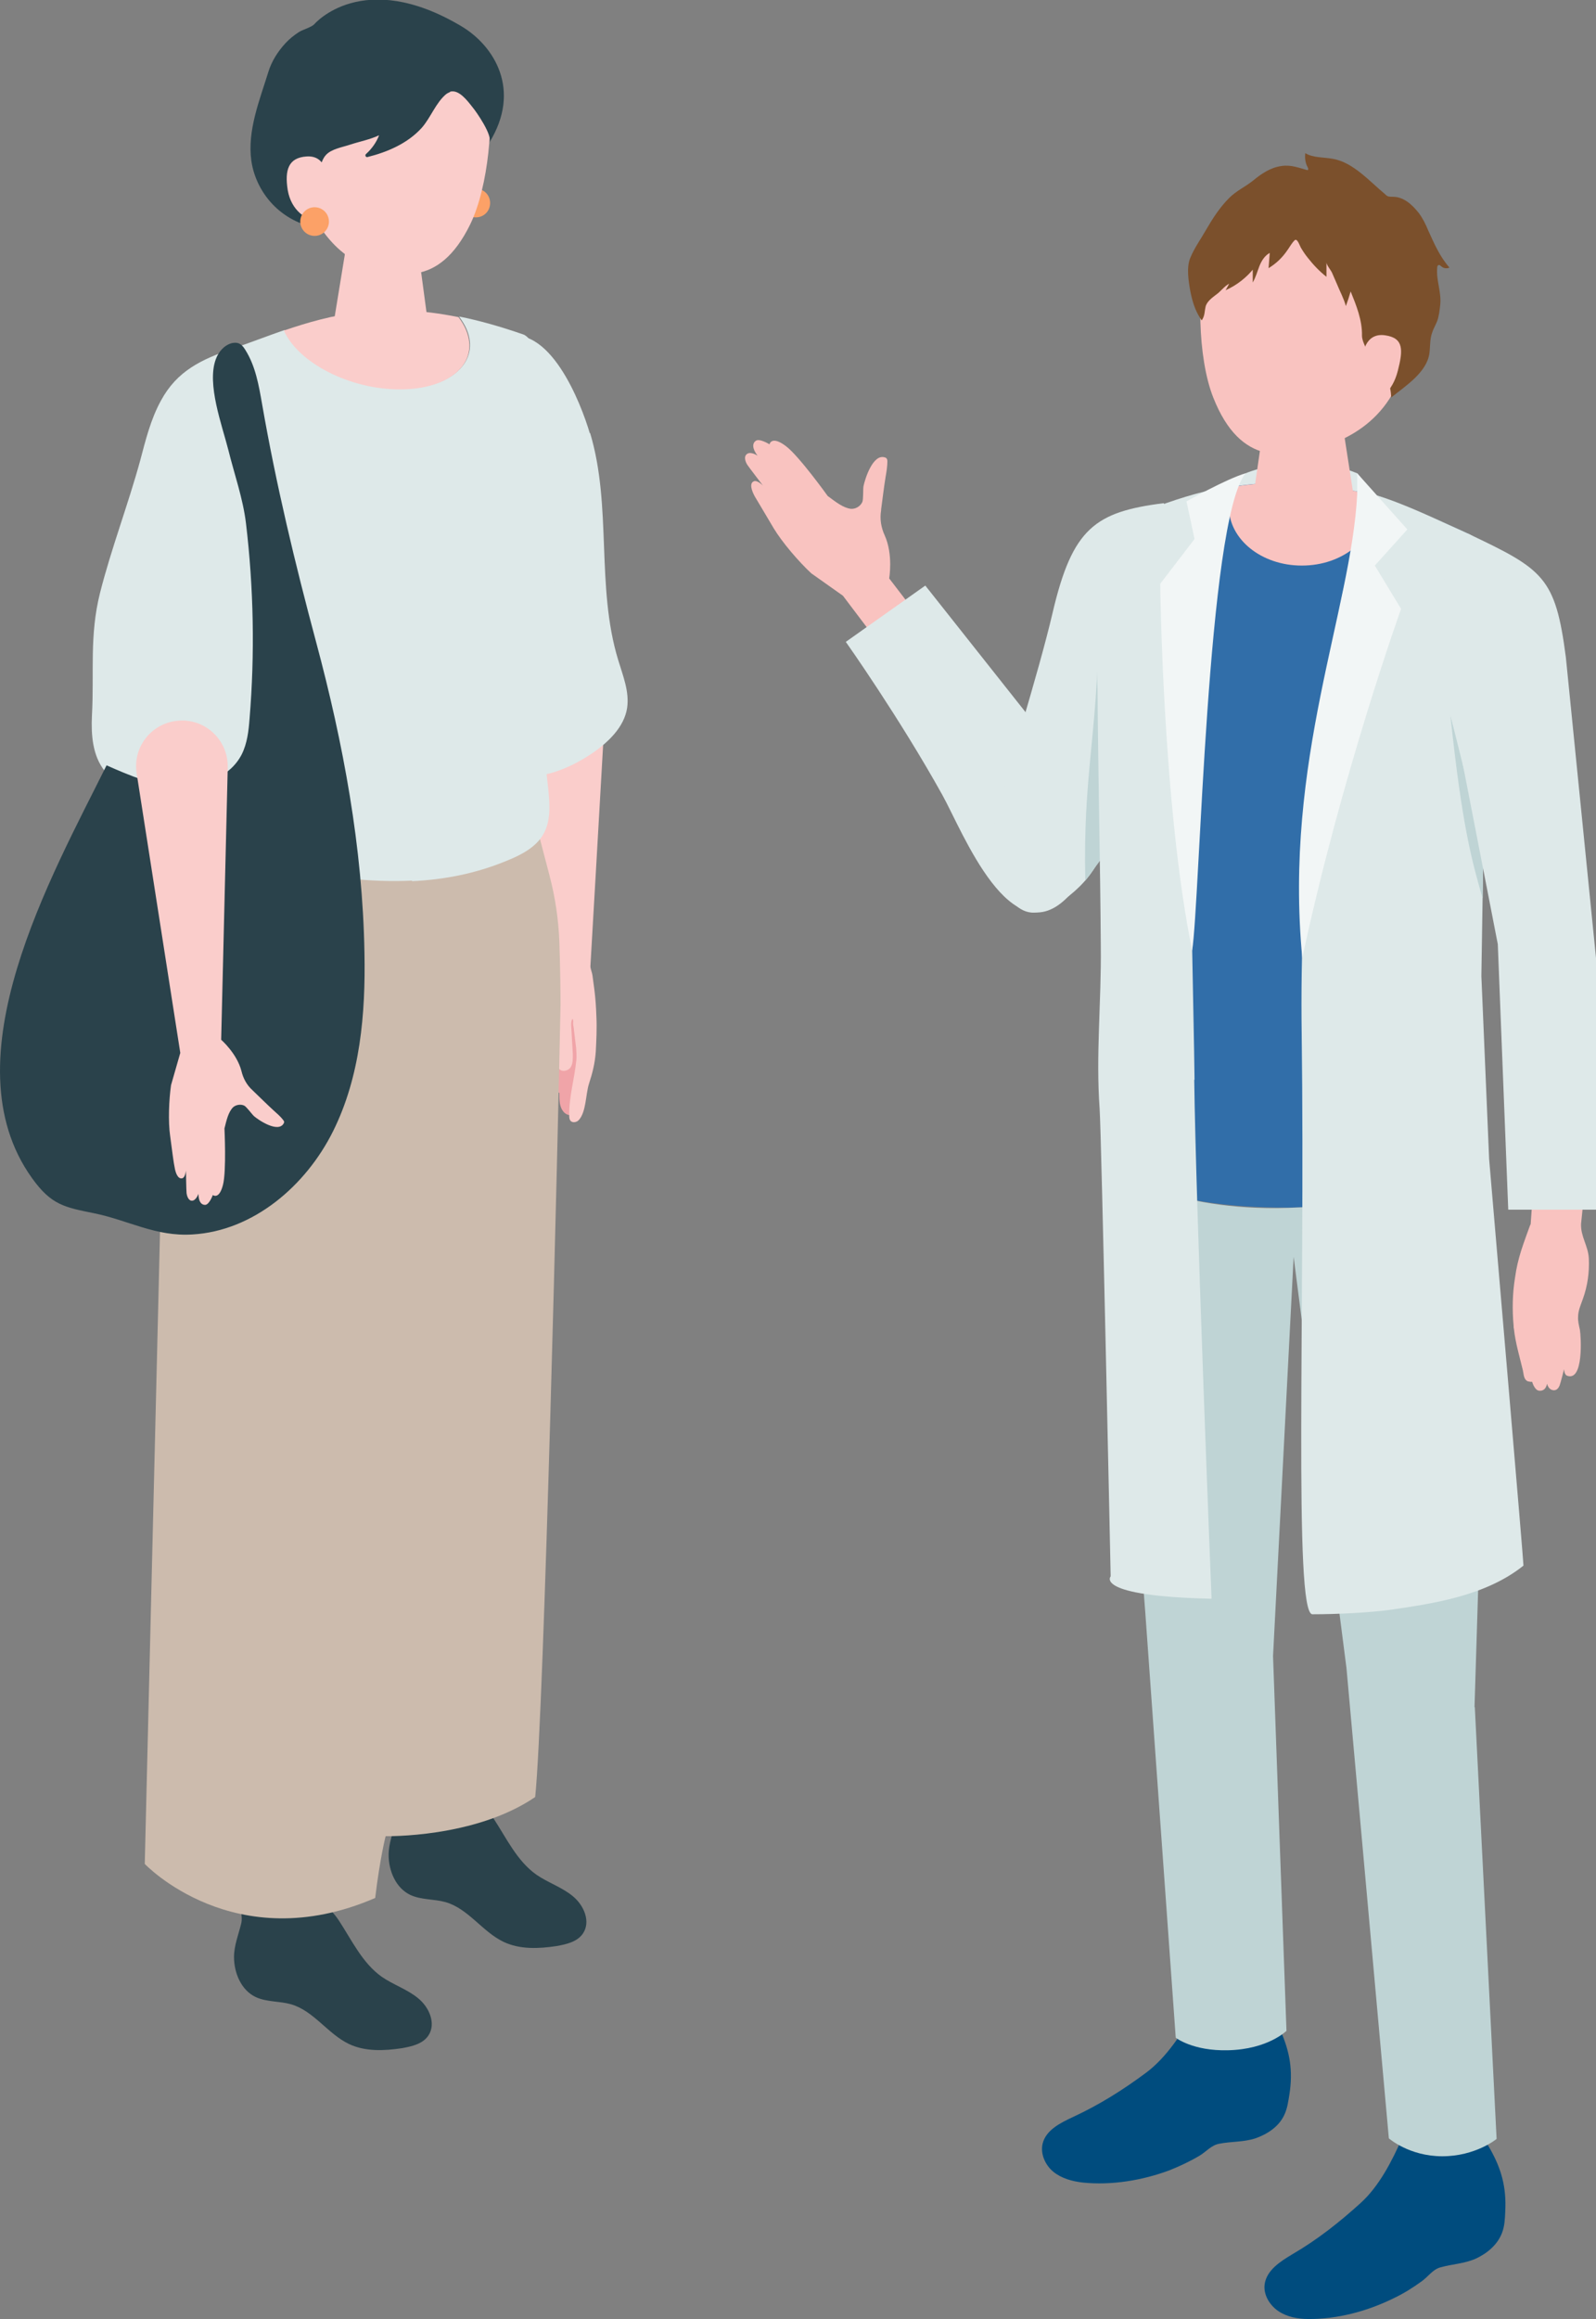
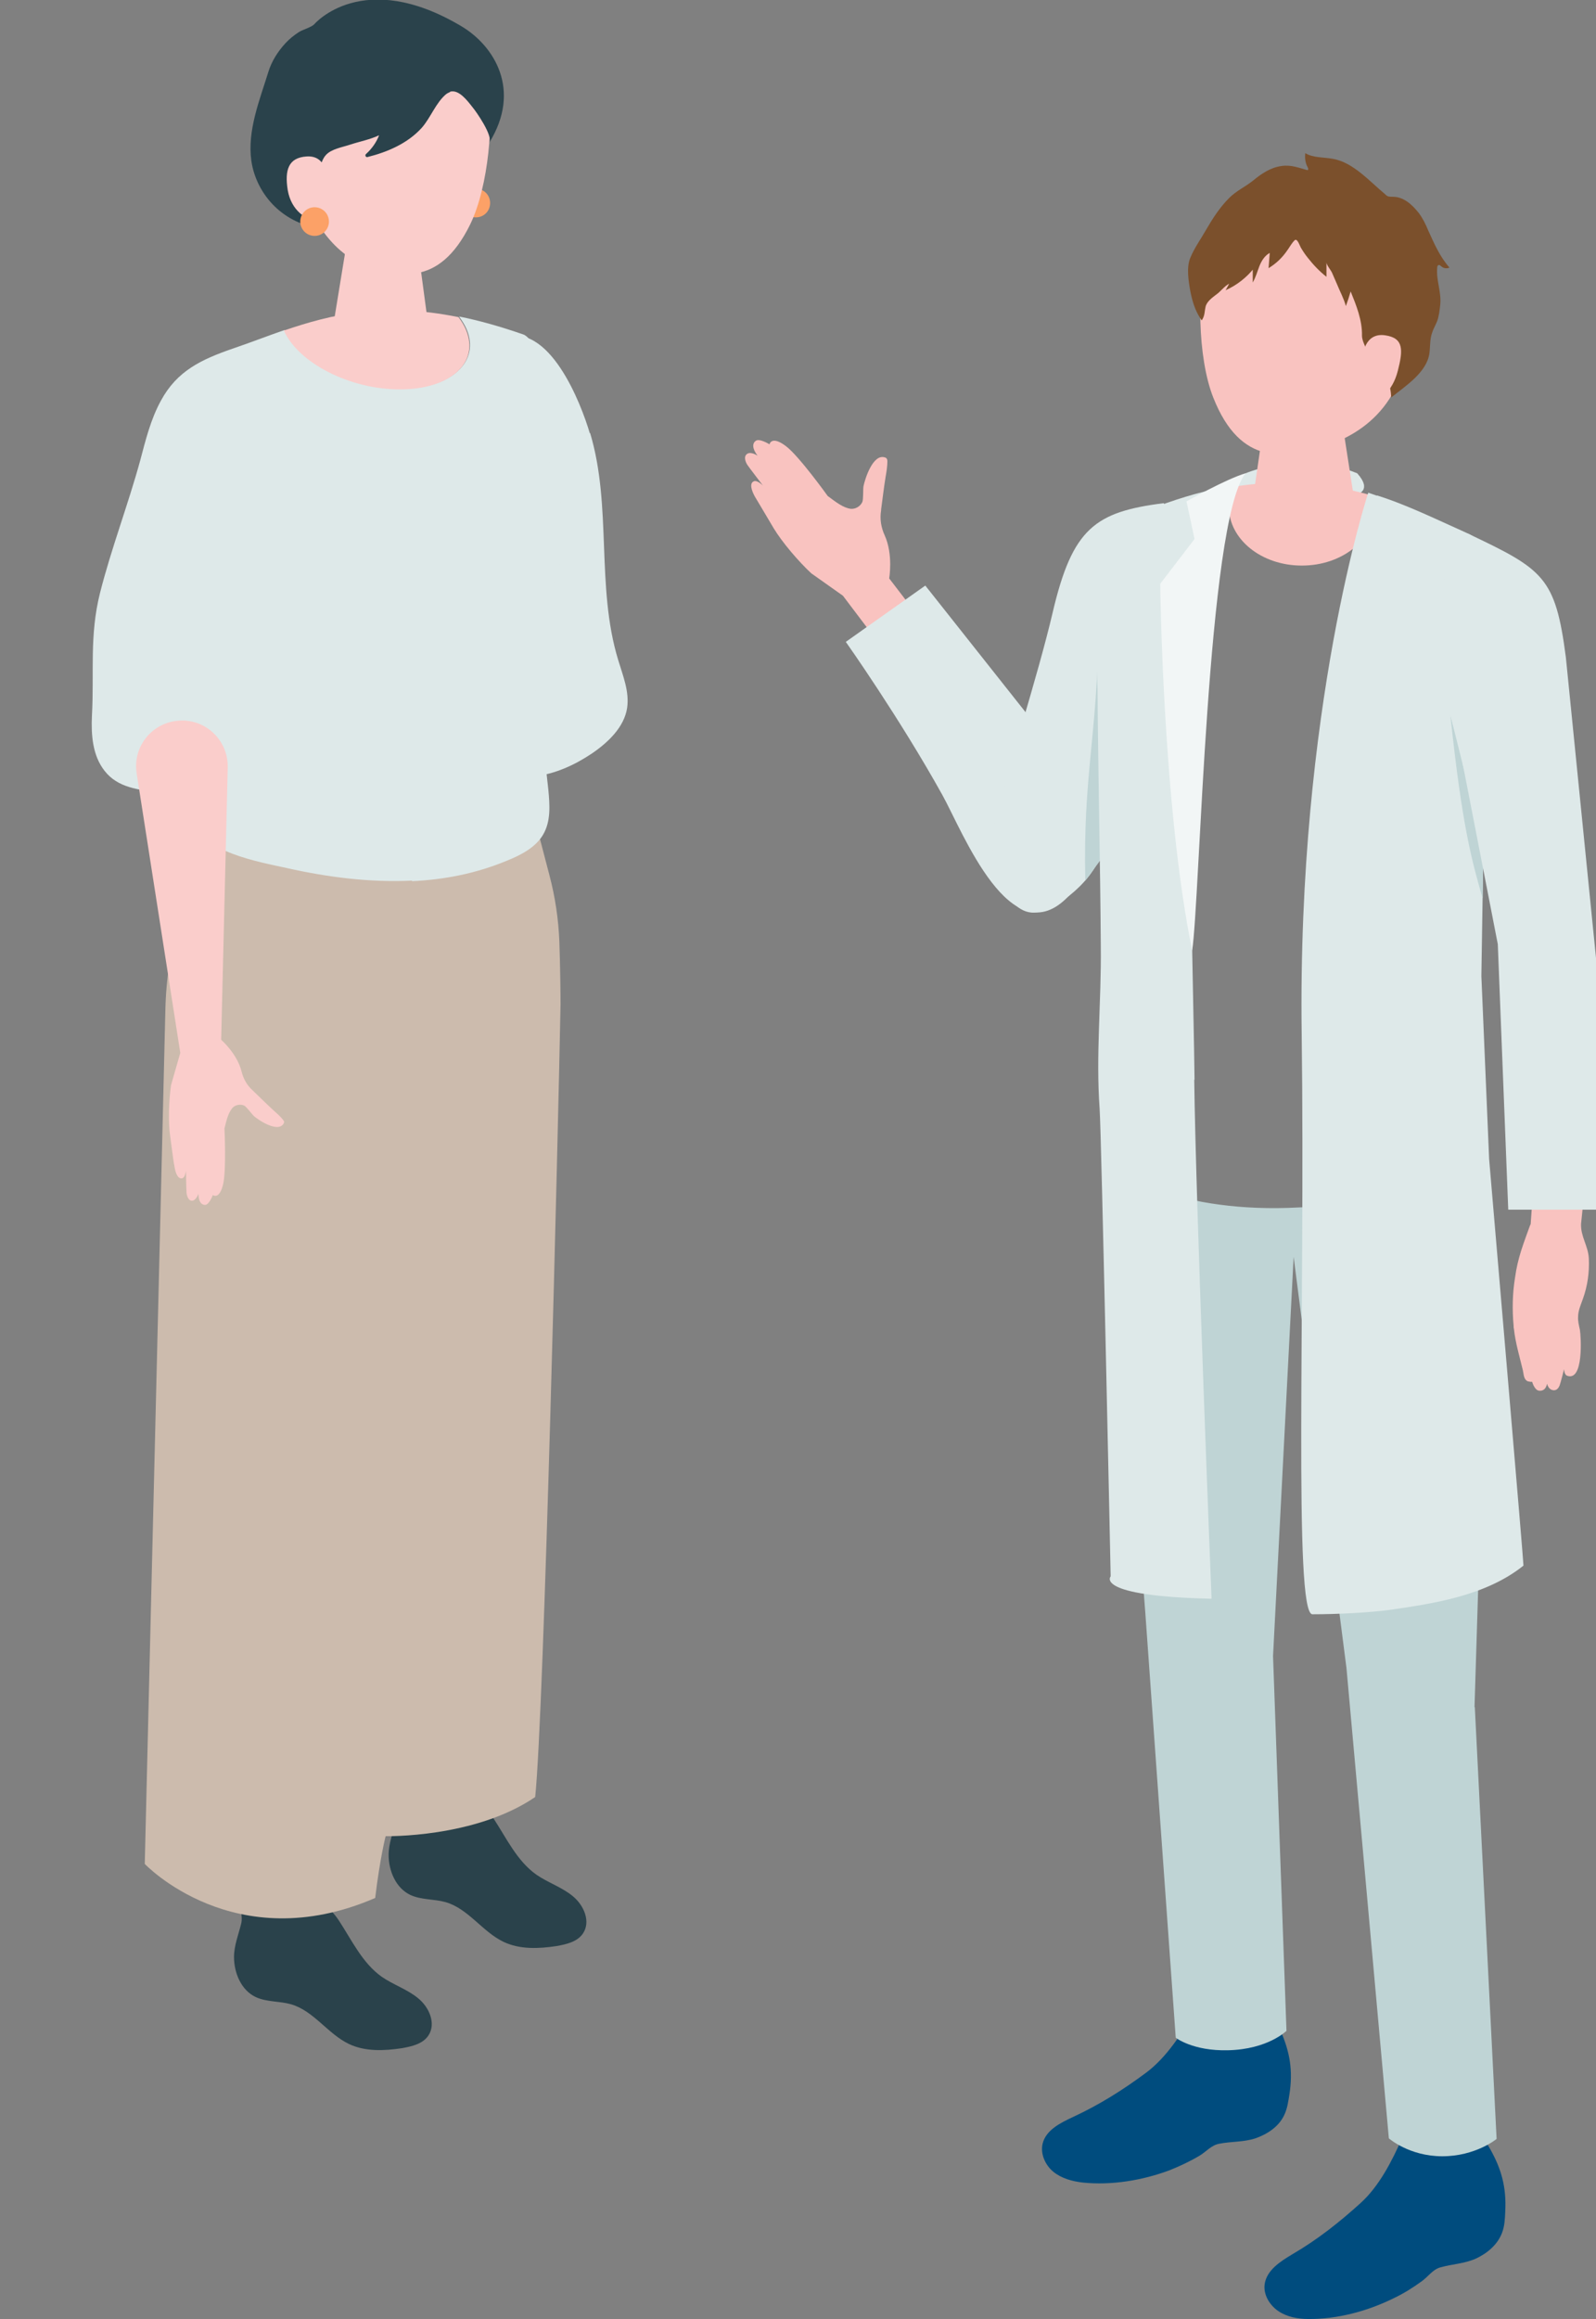
<svg xmlns="http://www.w3.org/2000/svg" id="_レイヤー_1" data-name="レイヤー 1" viewBox="0 0 53.47 77.66">
  <rect x="0" y="0" width="53.47" height="77.66" fill="#808080" stroke="none" />
  <defs>
    <style>
      .cls-1 {
        fill: #004c7e;
      }

      .cls-2 {
        fill: #f9c3c0;
      }

      .cls-3 {
        fill: #f0a4a8;
      }

      .cls-4 {
        fill: #2a424b;
      }

      .cls-5 {
        fill: #7b502c;
      }

      .cls-6 {
        fill: #fca167;
      }

      .cls-7 {
        fill: #bfd4d5;
      }

      .cls-8 {
        fill: #f2f6f6;
      }

      .cls-9 {
        fill: #316ea9;
      }

      .cls-10 {
        fill: #facdcb;
      }

      .cls-11 {
        fill: #ccbbad;
      }

      .cls-12 {
        fill: #dee9e9;
      }
    </style>
  </defs>
  <g>
    <path class="cls-6" d="M16.42,6.8c0,.27-.21.48-.48.48s-.48-.21-.48-.48.21-.48.48-.48.48.21.48.48Z" />
    <path class="cls-2" d="M18.16,29.72s-.91,14.13-1.13,15.52c-.22,1.39-1.28,13.69-1.32,15.65-.48.38-1.38.48-1.91.07.22-4.14-1.49-12.02-.73-15.94-.1-1.17-.67-7.26-.56-9.55.04-2.67,1.78-4.75,1.78-4.75l2.03-1.84,1.84.84Z" />
    <path class="cls-2" d="M13.93,60.61l-.06.23c-.12.45-.41.85-.39,1.32.03.56.3.89.76,1.06,0,0,.71.07.9.15.39.16,1.34.93,1.34.93.45.37,1.3.55,1.86.4.52-.13.59-.19.79-.57.26-.47-.57-.82-.97-1.02-.39-.19-1.53-1.09-1.53-1.09-.24-.23-.45-.51-.61-.82l-.35-.66-1.75.06Z" />
    <path class="cls-4" d="M13.99,60.29s.03.09.07.12c.09.08.31.11.43.13.29.05.59.03.87-.06.16-.05.31-.12.48-.12.3.01.52.28.69.53.44.67.79,1.43,1.44,1.89.39.27.86.42,1.22.72.37.3.61.85.34,1.25-.19.28-.55.36-.88.42-.6.09-1.23.12-1.78-.14-.71-.34-1.18-1.11-1.94-1.33-.39-.11-.81-.07-1.18-.24-.49-.23-.73-.81-.73-1.34,0-.39.15-.75.24-1.12.04-.16,0-.27.01-.41.01-.17.17-.31.3-.41.06-.05.13-.11.22-.1.06,0,.12.05.15.11.02.03.03.07.04.11Z" />
    <path class="cls-10" d="M13.74,30.66s-1.29,14.64-1.54,16.19c-.25,1.55-1.49,15-1.57,17.18-.62.28-1.37.36-1.91.02.26-3.32-1.35-13.18-.5-17.54-.21-3.69-1.77-16.29-1.77-16.29l2.63-1.46,4.66,1.9Z" />
    <path class="cls-10" d="M8.77,63.73l-.09.22c-.17.42-.53.78-.56,1.24-.04.55.1,1.04.6,1.17.22.06.68-.01.89.07.43.16,1.4,1.19,1.4,1.19.43.41,1.16.68,1.75.6.56-.07.79-.12,1.05-.46.33-.43-.5-.86-.89-1.1-.39-.23-1.44-1.23-1.44-1.23-.23-.25-.41-.54-.54-.86l-.29-.68-1.87-.14Z" />
    <path class="cls-4" d="M8.81,63.71s.03.09.07.12c.09.08.31.11.43.13.29.05.59.03.87-.06.16-.05.31-.12.48-.12.3.01.52.28.69.53.44.67.79,1.43,1.44,1.89.39.27.86.42,1.22.72.37.3.61.85.34,1.25-.19.28-.55.36-.88.42-.6.09-1.23.12-1.78-.14-.71-.34-1.18-1.11-1.94-1.33-.39-.11-.81-.07-1.18-.24-.49-.23-.73-.81-.73-1.34,0-.39.15-.75.24-1.12.04-.16,0-.27.01-.41.01-.17.17-.31.3-.41.06-.05.13-.11.22-.1.06,0,.12.05.15.11.02.03.03.07.04.11Z" />
    <g>
-       <path class="cls-3" d="M19.77,34.02c.03.17.02.36.03.48,0,.49.03.99-.02,1.47-.03.38-.28.78-.43,1.12-.04.09-.09.2-.2.24-.1.04-.22-.03-.28-.11-.13-.16-.13-.38-.13-.59,0-.01,0-.02,0-.03,0,0-.02-.01-.03-.02-.09-.04-.16-.14-.18-.24-.03-.1-.03-.2-.03-.31-.06,0-.12-.04-.16-.08-.09-.1-.14-.24-.14-.37,0-.15,0-.3,0-.45,0-.32-.01-.64.02-.96,0-.1.01-.28.1-.34.13-.09.35-.08.5-.08.2,0,.61-.12.8-.02.09.05.14.16.17.29Z" />
-       <path class="cls-10" d="M19.3,35.08c-.02-.19-.05-.38-.07-.57,0-.08-.03-.16-.03-.24,0-.05.02-.09-.02-.15-.08.11-.03.33-.03.46.01.24.03.47.04.71,0,.15.01.32-.07.45-.09.13-.3.17-.39.05-.04-.07-.04-.15-.04-.23,0-.33-.08-.67-.24-.96-.1-.19-.24-.36-.3-.56-.07-.21-.07-.43-.06-.65,0-.31.31-.63.34-.93.03-.29-.04-.6-.06-.9-.03-.51-.49-4.87-.71-7.15-.07-.73.47-1.37,1.2-1.42h0c.78-.05,1.42.59,1.38,1.37-.15,2.66-.46,8-.46,8,0,.08.06.22.07.31.02.15.04.3.06.45.04.3.06.61.07.91.02.4,0,.8-.02,1.19-.03.4-.11.71-.23,1.08-.11.35-.09.94-.34,1.21-.07.08-.22.1-.28.02-.03-.04-.04-.1-.04-.16-.01-.65.18-1.25.24-1.88.01-.14,0-.28-.01-.43Z" />
-     </g>
+       </g>
    <path class="cls-12" d="M19.77,14.5c.74,2.46.19,5.14.94,7.6.16.53.38,1.06.3,1.61-.1.64-.63,1.15-1.19,1.53-.57.38-1.22.68-1.92.76-.7.08-1.45-.08-1.97-.51-.32-.26-.54-.61-.73-.96-.67-1.27-.89-2.71-.86-4.13.03-1.42.31-2.81.61-4.2.21-.96.43-1.92.71-2.86.2-.67.37-1.74,1.17-2.03,1.57-.57,2.64,2.21,2.93,3.2Z" />
    <path class="cls-11" d="M8.76,27.19c-.63.02-1.21.36-1.51.92h0c-1.08,1.95-1.66,3.53-1.71,5.72l-.69,28.59s3.01,3.18,7.72,1.14c.16-1.34.35-2.07.35-2.07,0,0,2.99.07,5.01-1.31.3-2.86.77-22.39.85-26.55,0-.27-.01-1.25-.04-2.1-.03-.75-.14-1.49-.33-2.21l-.41-1.57c-.12-.45-.53-.76-1-.75l-8.23.2Z" />
-     <path class="cls-10" d="M12.76,7.72c-.79,0-1.21.43-1.21.82l-.42,2.57c.03.45.79.81,1.68.82s1.6-.35,1.57-.79l-.36-2.69c-.03-.39-.46-.71-1.25-.72Z" />
+     <path class="cls-10" d="M12.76,7.72c-.79,0-1.21.43-1.21.82l-.42,2.57c.03.45.79.81,1.68.82s1.6-.35,1.57-.79l-.36-2.69c-.03-.39-.46-.71-1.25-.72" />
    <path class="cls-10" d="M12.99.89c-2.38-.17-3.18,1.56-3.36,3.74.46,2.59,1.56,3.85,2.5,4.2,1.14.43,2.56.85,3.62-1.31.63-1.28.8-3.59.58-4.5-.19-.8-.95-1.95-3.34-2.12Z" />
    <path class="cls-4" d="M15.08,3.08s-.09.04-.13.07c-.35.29-.52.79-.82,1.13-.47.52-1.14.81-1.82.98-.06.01-.09-.06-.05-.1.19-.17.35-.39.44-.63-.32.15-.66.21-.99.32-.24.08-.61.14-.79.34-.17.18-.24.57-.29.81-.06.29-.07.58-.05.87,0,.09.08.77.17.78-.58-.07-1.13-.33-1.55-.74-.42-.41-.7-.96-.78-1.53-.14-1.01.28-2.03.57-2.97.11-.36.32-.69.58-.97.13-.14.28-.26.45-.37.13-.08.42-.16.51-.26,0,0,1.62-1.9,4.93.07,1.09.65,2.03,2.13.93,3.9.14-.22-.44-1.05-.56-1.19-.18-.23-.46-.6-.75-.52Z" />
    <path class="cls-10" d="M10.95,6s.02-.81-.68-.76c-.6.04-.74.44-.63,1.13.12.69.63,1.02,1.05,1.04.42.01.26-1.41.26-1.41Z" />
    <path class="cls-12" d="M13.79,29.51c1.1-.05,2.17-.26,3.2-.69.47-.19.95-.44,1.2-.86.27-.45.23-1,.18-1.52-.09-.82-.18-1.64-.28-2.46-.09-.74-.39-1.67-.26-2.4.23-1.24,1-2.33,1.12-3.63.06-.69-.75-3.16-.75-3.16.02-.79,0-3.35-.67-3.59-.78-.27-1.49-.47-2.15-.6.1.14.19.28.25.42.47,1.1-.53,2-2.21,2s-3.4-.88-3.88-1.97c-.58.2-1.14.42-1.73.62-1.07.37-1.88.75-2.42,1.75-.34.62-.51,1.31-.69,1.99-.41,1.5-.97,2.95-1.35,4.45-.36,1.44-.19,2.66-.27,4.11-.03.64.02,1.33.42,1.84.9,1.17,2.88.2,3.06,1.69.13,1.02,2.14,1.37,3.05,1.57,1.38.31,2.8.49,4.21.42Z" />
    <path class="cls-10" d="M13.4,13.04c1.69,0,2.68-.9,2.21-2-.06-.14-.15-.29-.25-.42-2.52-.51-4.24-.1-5.85.45.49,1.09,2.21,1.97,3.88,1.97Z" />
-     <path class="cls-4" d="M8.36,24.08c-.03.4-.08.82-.26,1.18-.38.75-1.29,1.11-2.13,1.08-.84-.03-1.63-.37-2.4-.71-1.83,3.69-5.34,9.86-2.5,13.82.65.91,1.1.98,2.08,1.18,1.14.23,2.07.79,3.3.71,2.04-.12,3.8-1.63,4.71-3.46s1.09-3.93,1.05-5.97c-.06-3.53-.71-7.02-1.62-10.41-.71-2.65-1.34-5.27-1.81-7.97-.11-.63-.22-1.27-.56-1.81-.06-.1-.14-.2-.25-.23-.07-.02-.14-.01-.2,0-.26.07-.45.29-.54.54-.31.83.21,2.21.42,3.04.2.81.49,1.62.59,2.45.26,2.18.3,4.38.12,6.56Z" />
    <path class="cls-10" d="M4.58,25.91l1.46,9.35-.31,1.08c-.07.49-.1,1.22-.03,1.7.07.53.12.92.15,1.05.03.19.11.4.25.37.11-.02.13-.26.13-.26,0,0,.01.66.02.75.01.09.06.27.19.26.13-.01.21-.23.21-.23,0,.27.1.37.22.37.14,0,.26-.33.26-.33,0,0,.21.17.34-.34.12-.46.05-1.89.05-1.89.07-.28.13-.55.29-.71.1-.09.27-.11.38-.05.07.04.25.28.31.34.17.15.81.57,1,.26.01-.02.02-.04.02-.06,0-.02-.02-.04-.03-.06-.09-.12-.21-.22-.32-.32-.23-.21-.46-.44-.69-.66,0,0-.01-.01-.02-.02-.19-.17-.31-.39-.37-.64-.15-.59-.68-1.05-.68-1.05l.22-9.12c.02-.93-.78-1.67-1.71-1.56h0c-.87.1-1.48.9-1.34,1.76Z" />
    <circle class="cls-6" cx="10.54" cy="7.42" r=".48" />
  </g>
  <g>
    <path class="cls-12" d="M41.73,15.85s1.82-.79,3.74,0c.52.58,0,.7,0,.7l-4.11-.06s.12-.54.37-.64Z" />
-     <path class="cls-9" d="M49.58,38.82l-.44-6.16,1.34-12.19c.18-1.05-.24-2.12-1.39-2.64-2.64-1.19-5.72-2.67-10.7-.72-.68.27-.94,1.09-1.17,1.78-.28.83-.42,1.72-.39,2.6,0,0,.05,1.51.05,1.51.02,2.88.05,5.76.07,8.64.02,1.83.11,3.63.24,5.45.06.8.02,2.04.02,2.04,0,0,1.5,1.34,5.94,1.31,4.84-.03,6.42-1.63,6.42-1.63Z" />
    <path class="cls-2" d="M43.62,18.94c1.35,0,2.44-.88,2.44-1.97,0-.12-.02-.24-.04-.36-1.35-.39-2.88-.6-4.7-.31-.09.21-.15.44-.15.67,0,1.09,1.09,1.97,2.44,1.97Z" />
    <path class="cls-2" d="M43.7,13.63c.87,0,1.33.49,1.33.91l.44,2.84c-.04.49-.88.89-1.87.89s-1.76-.4-1.72-.89l.43-2.97c.04-.43.52-.78,1.39-.78Z" />
    <path class="cls-2" d="M29.08,21.06l-.84-1.11-1.06-.75c-.42-.39-.97-1.03-1.26-1.51-.31-.53-.55-.92-.63-1.06-.11-.2-.19-.44-.04-.51.11-.06.31.14.31.14,0,0-.46-.6-.52-.69-.06-.09-.14-.28-.01-.37s.35.06.35.06c-.19-.25-.17-.41-.07-.49.12-.11.47.11.47.11,0,0,.06-.31.55.06.44.33,1.4,1.67,1.4,1.67.27.2.52.4.78.43.16.01.32-.09.38-.23.04-.09.02-.43.04-.53.05-.25.32-1.1.72-.96.02,0,.04.02.06.04.01.02.02.05.02.08,0,.17-.03.36-.06.53-.06.36-.1.73-.15,1.09,0,0,0,.02,0,.03-.05.29,0,.58.12.84.29.64.15,1.44.15,1.44l1.88,2.45-1.86,1.05-.73-1.8Z" />
    <path class="cls-12" d="M28.33,21.5l2.67-1.89,4.42,5.58s2.29,2.81.39,4.81c-1.94,2.06-3.56-2.16-4.24-3.38-1.44-2.59-3.23-5.12-3.23-5.12Z" />
    <path class="cls-12" d="M34.55,30.56c-.97-.09-1.48-1.96-1.25-2.92.44-1.86,1.46-4.96,1.97-7.14.66-2.81,1.42-3.36,3.72-3.65,1.03,1.96-1.12,8.59-2.11,11.77-.31.98-1.68,2-2.33,1.94Z" />
    <path class="cls-7" d="M36.36,29.48c-.08-3.47.4-4.86.44-8.31l.24,7.4-.67.91Z" />
    <path class="cls-2" d="M51.27,41.01s-.23.62-.31.88c-.09.29-.16.58-.2.88-.09.54-.1,1.09-.05,1.63,0,.03,0,.07.01.1.05.47.19.93.3,1.39.03.12.02.31.17.37,0,0,.14.03.14.01,0,0,.07.27.22.3.12.02.24-.03.28-.23,0,0,.04.18.18.21.14.04.21-.08.24-.15.03-.07.15-.55.15-.55,0,0,0,.18.1.22.56.21.47-1.31.43-1.54-.03-.14-.07-.29-.06-.43,0-.21.09-.4.16-.6.16-.44.22-.9.2-1.35-.02-.43-.28-.74-.26-1.17l.17-1.66-1.73-.14-.13,1.83Z" />
    <path class="cls-1" d="M49.74,71.71c.06.05.11.13.18.25.39.69.55,1.3.51,2.09-.01.25-.02.5-.11.73-.15.39-.49.68-.88.86-.39.17-.79.18-1.18.29-.26.07-.4.3-.62.46-.3.22-.62.42-.96.58-.87.43-1.89.7-2.85.69-.35,0-.72-.07-1.01-.27-.29-.2-.5-.55-.45-.9.07-.47.53-.76.93-1,.84-.49,1.56-1.06,2.28-1.71.63-.57,1.06-1.42,1.4-2.19.77-.08,1.55-.07,2.32,0,.22.02.34.03.44.12Z" />
    <path class="cls-1" d="M42.75,67.74c.05.06.1.14.15.26.32.73.42,1.35.3,2.13-.04.24-.07.49-.18.71-.18.38-.56.63-.96.77-.4.13-.8.1-1.21.18-.27.05-.43.26-.66.4-.32.19-.66.35-1.01.49-.91.34-1.95.51-2.91.41-.35-.04-.71-.14-.98-.36s-.44-.6-.36-.94c.11-.46.6-.7,1.03-.9.88-.41,1.66-.9,2.44-1.48.68-.51,1.2-1.31,1.61-2.05.77,0,1.55.09,2.31.23.22.04.33.06.43.16Z" />
    <path class="cls-2" d="M44.05,6.7c2.48.02,3.16,1.88,3.16,4.14,0,2.94-1.93,3.84-2.93,4.13-1.21.35-2.71.67-3.63-1.65-.55-1.38-.53-3.77-.22-4.7.26-.81,1.15-1.94,3.62-1.92Z" />
    <path class="cls-5" d="M41.97,8.97c0,.16,0,.33,0,.49.1-.17.15-.36.22-.54.07-.18.18-.36.35-.45-.01.17-.03.34-.04.51.25-.15.46-.35.63-.6.08-.11.14-.23.24-.33.09-.09.17.17.21.24.07.12.15.24.24.35.18.23.39.45.62.63,0-.16,0-.32,0-.48,0,.08.14.25.18.33.06.13.11.26.17.39.1.25.23.48.3.74.06-.16.11-.32.16-.49.19.47.39.96.38,1.48,0,.2.15.41.2.61.01.06.02.12.06.17.05.08.15.08.21.14.34.29.49.72.51,1.15.47-.38,1.2-.84,1.28-1.49.03-.23.01-.46.09-.68.04-.13.12-.26.17-.39.06-.17.08-.35.1-.53.05-.44-.14-.82-.1-1.26,0-.03.01-.07.04-.08.04-.02.07.02.11.05.07.06.18.07.26.03-.32-.36-.51-.8-.71-1.24-.09-.22-.18-.4-.32-.59-.22-.28-.51-.54-.86-.54-.05,0-.1,0-.15-.01-.05-.01-.09-.05-.12-.08-.51-.42-1.06-1.06-1.74-1.18-.32-.06-.66-.03-.93-.19-.02.16,0,.33.08.47.02.04.03.07,0,.1-.3-.08-.56-.19-.88-.14-.36.05-.66.25-.94.48-.27.22-.56.34-.81.59-.31.31-.55.68-.77,1.06-.17.3-.4.62-.53.94-.14.32-.06.8,0,1.13.04.2.09.4.17.59.05.12.13.27.21.38.11-.16.09-.29.13-.46.04-.17.22-.3.35-.4.16-.11.27-.28.44-.37-.04.08-.08.15-.12.22.38-.17.71-.43.96-.75Z" />
    <path class="cls-2" d="M45.65,11.96s.04-.84.76-.73c.62.09.6.49.42,1.19-.18.7-.61,1.03-1.04,1.01-.43-.02-.15-1.48-.15-1.48Z" />
    <path class="cls-7" d="M49.4,57.17l.46-14.89-.27-3.46s-1.61,1.47-6.42,1.63c-3.96.13-5.94-1.31-5.94-1.31l1.14,14.86,1.02,14.24s.57.45,1.75.42c1.34-.03,1.96-.65,1.96-.65l-.45-12.55.69-13.37,1.77,13.77,1.42,15.75s.68.6,1.79.6c1.12,0,1.82-.58,1.82-.58l-.73-14.46Z" />
    <path class="cls-12" d="M40.02,36.16c-.06-5.21-.47-12.33.95-19.47.02-.08.03-.15.05-.23,0-.04,0-.12.01-.15-.03,0-.06.01-.08.02-.79.15-1.64.41-2.55.77-.68.27-1.02,1.12-1.26,1.81-.28.83-.46,1.74-.43,2.62,0,0,.06,1.52.06,1.52.02,2.88.09,5.78.11,8.66.02,1.83-.17,3.6-.04,5.42.06.8.37,15.66.37,15.66,0,0-.58.66,3.38.75,0,0-.53-13.24-.58-17.38Z" />
    <path class="cls-12" d="M46.13,16.59c1.02.32,2.09.85,2.97,1.24,1.15.52,1.57,1.59,1.39,2.64l-.78,7.09-.08,5.13.26,6.13c.17,2,1.16,13.54,1.15,13.61-1.28,1.03-3.1,1.28-4.46,1.48-.66.09-1.75.15-2.61.15-.64,0-.24-10.07-.36-19.43-.15-10.93,2.23-18.13,2.23-18.13l.29.1Z" />
    <path class="cls-7" d="M49.7,28.34s-.47-1.82-1.11-4.4c.39,3.71.72,4.89,1.08,6.14l.03-1.73Z" />
-     <path class="cls-8" d="M45.47,16.55c-.2,3.9-2.47,8.93-1.84,15.53,1.32-6.16,3.31-11.69,3.31-11.69l-.88-1.45,1.09-1.21-1.68-1.88v.7Z" />
    <path class="cls-8" d="M39.94,31.83c.26-1.62.5-14.38,1.79-15.98-.63.18-1.98.94-1.98.94l.27,1.26-1.15,1.5s.08,7.45,1.07,12.28Z" />
    <path class="cls-12" d="M49.18,17.87c2.53,1.2,2.93,1.45,3.28,4.14l1.01,10.07v8.43h-2.94l-.35-8.89-1.29-6.63c-1.74-5.45.29-7.12.29-7.12Z" />
  </g>
</svg>